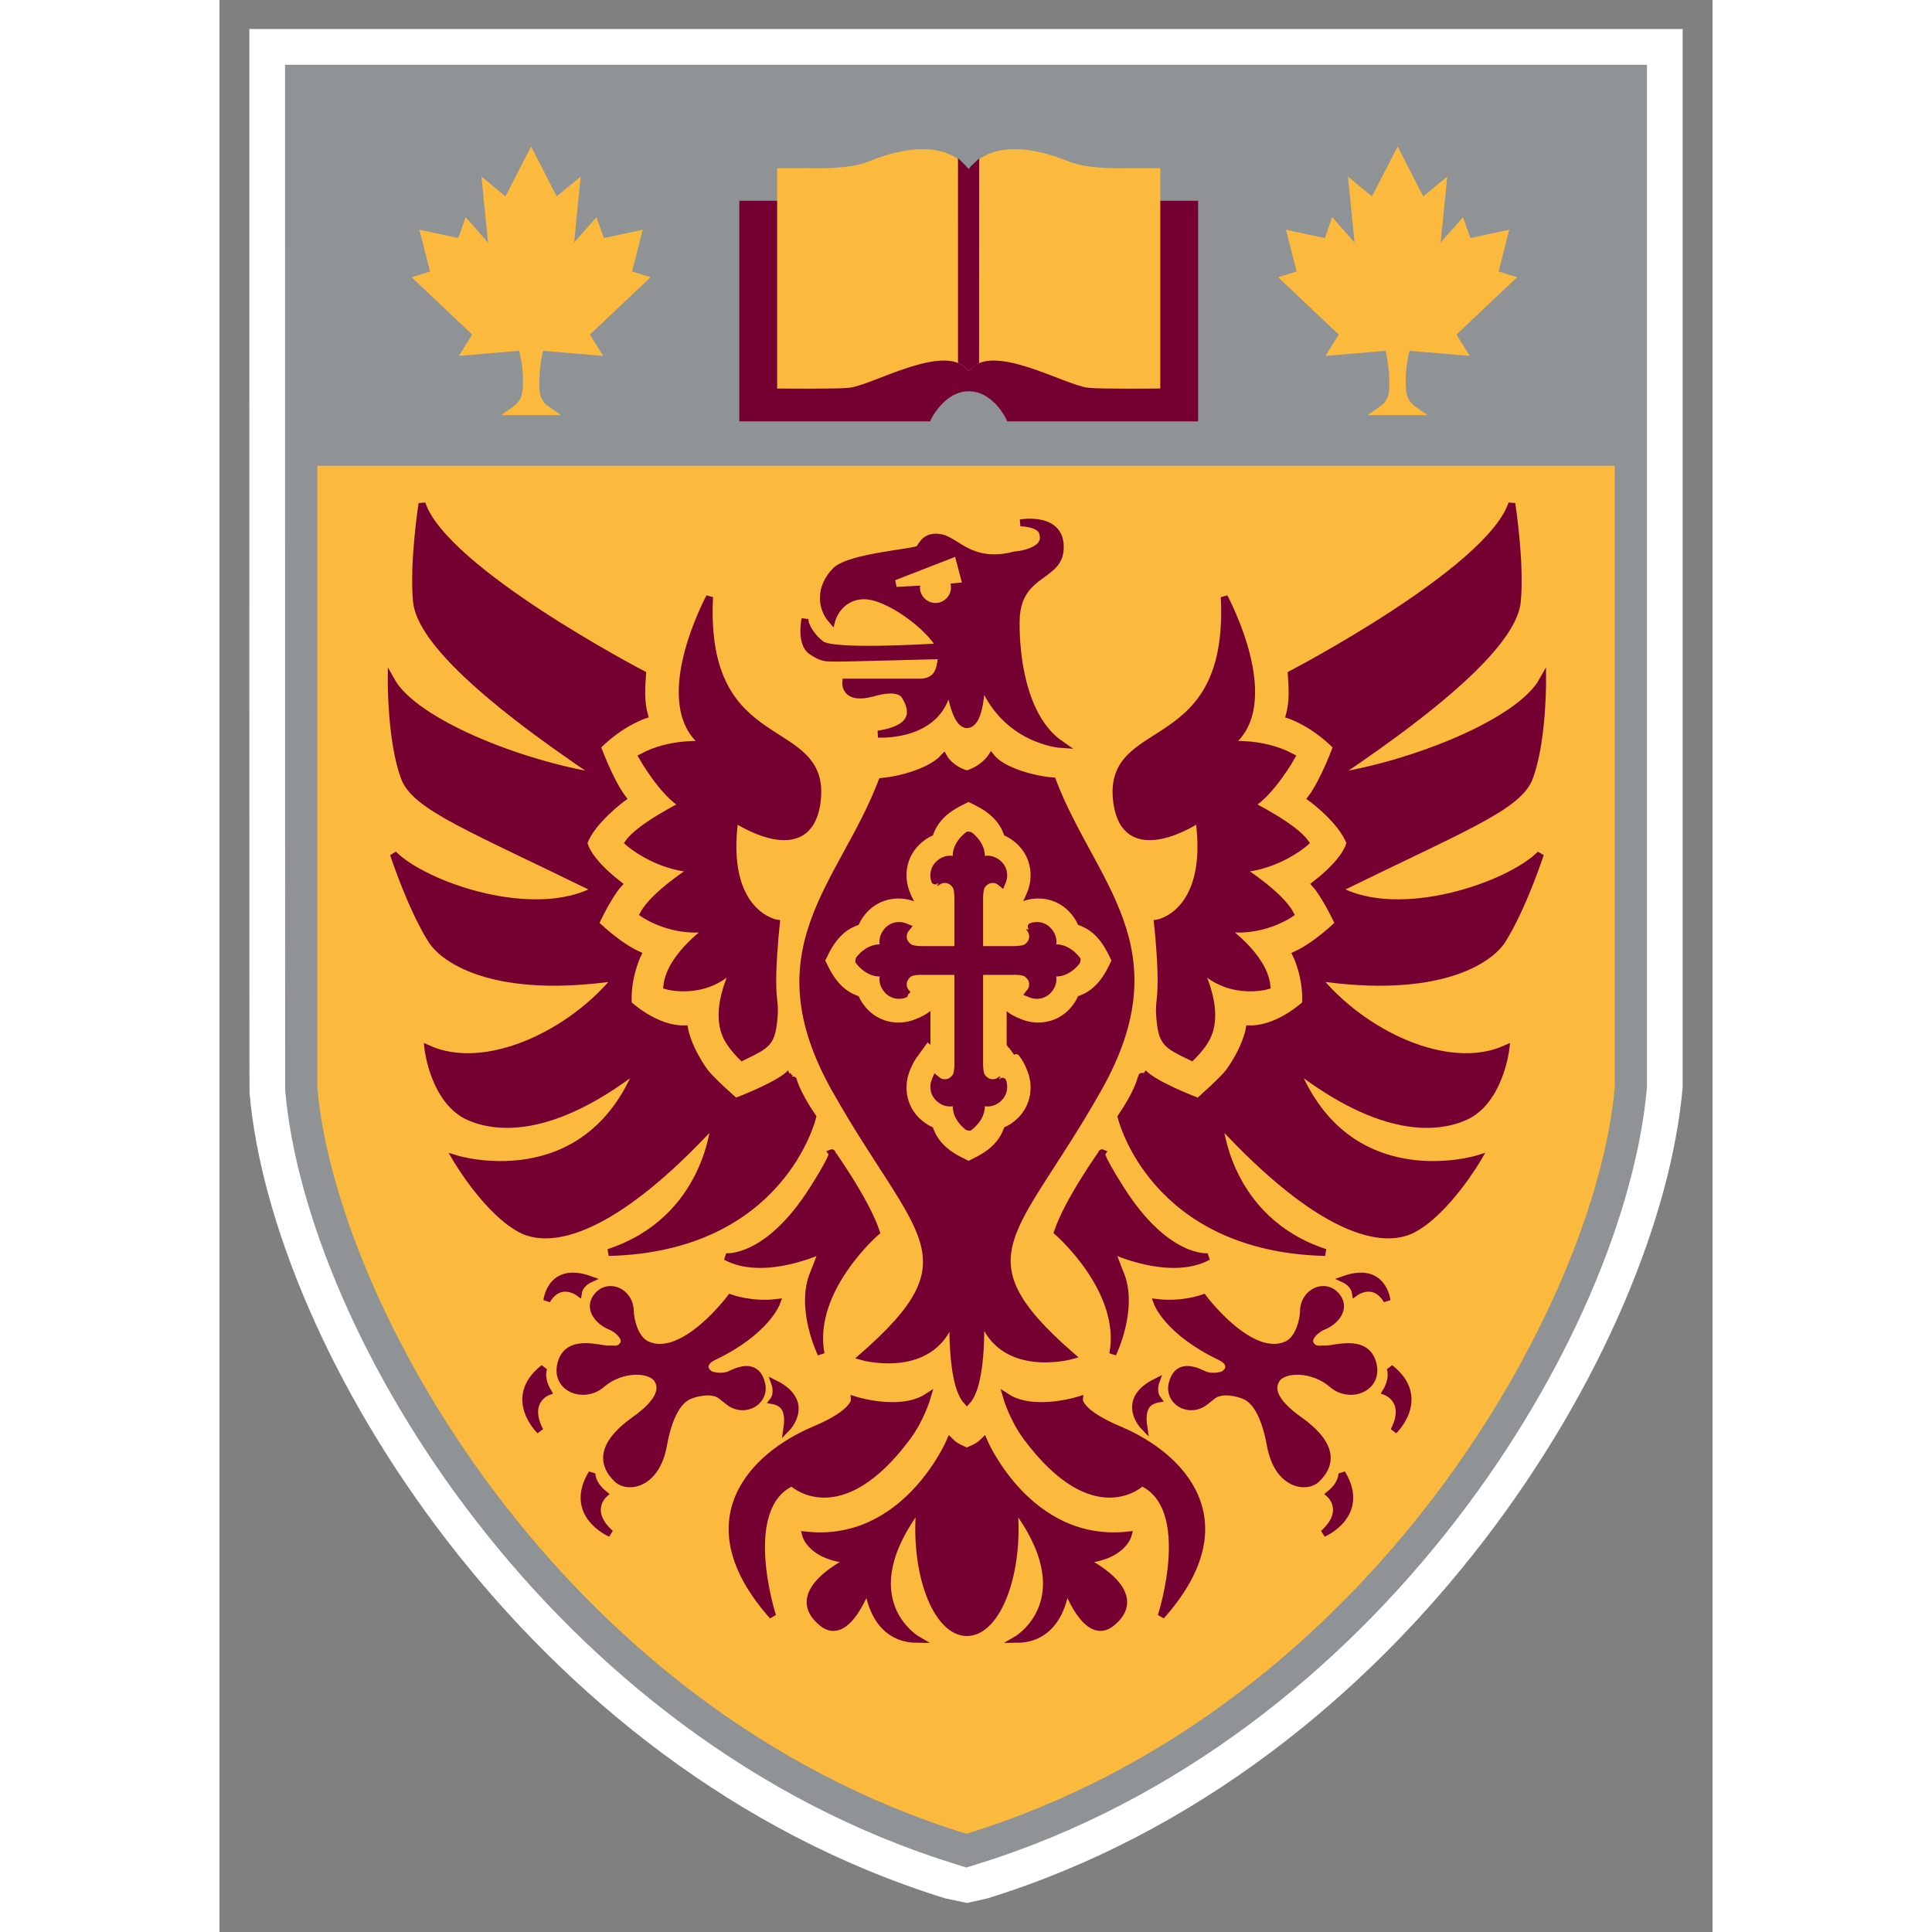
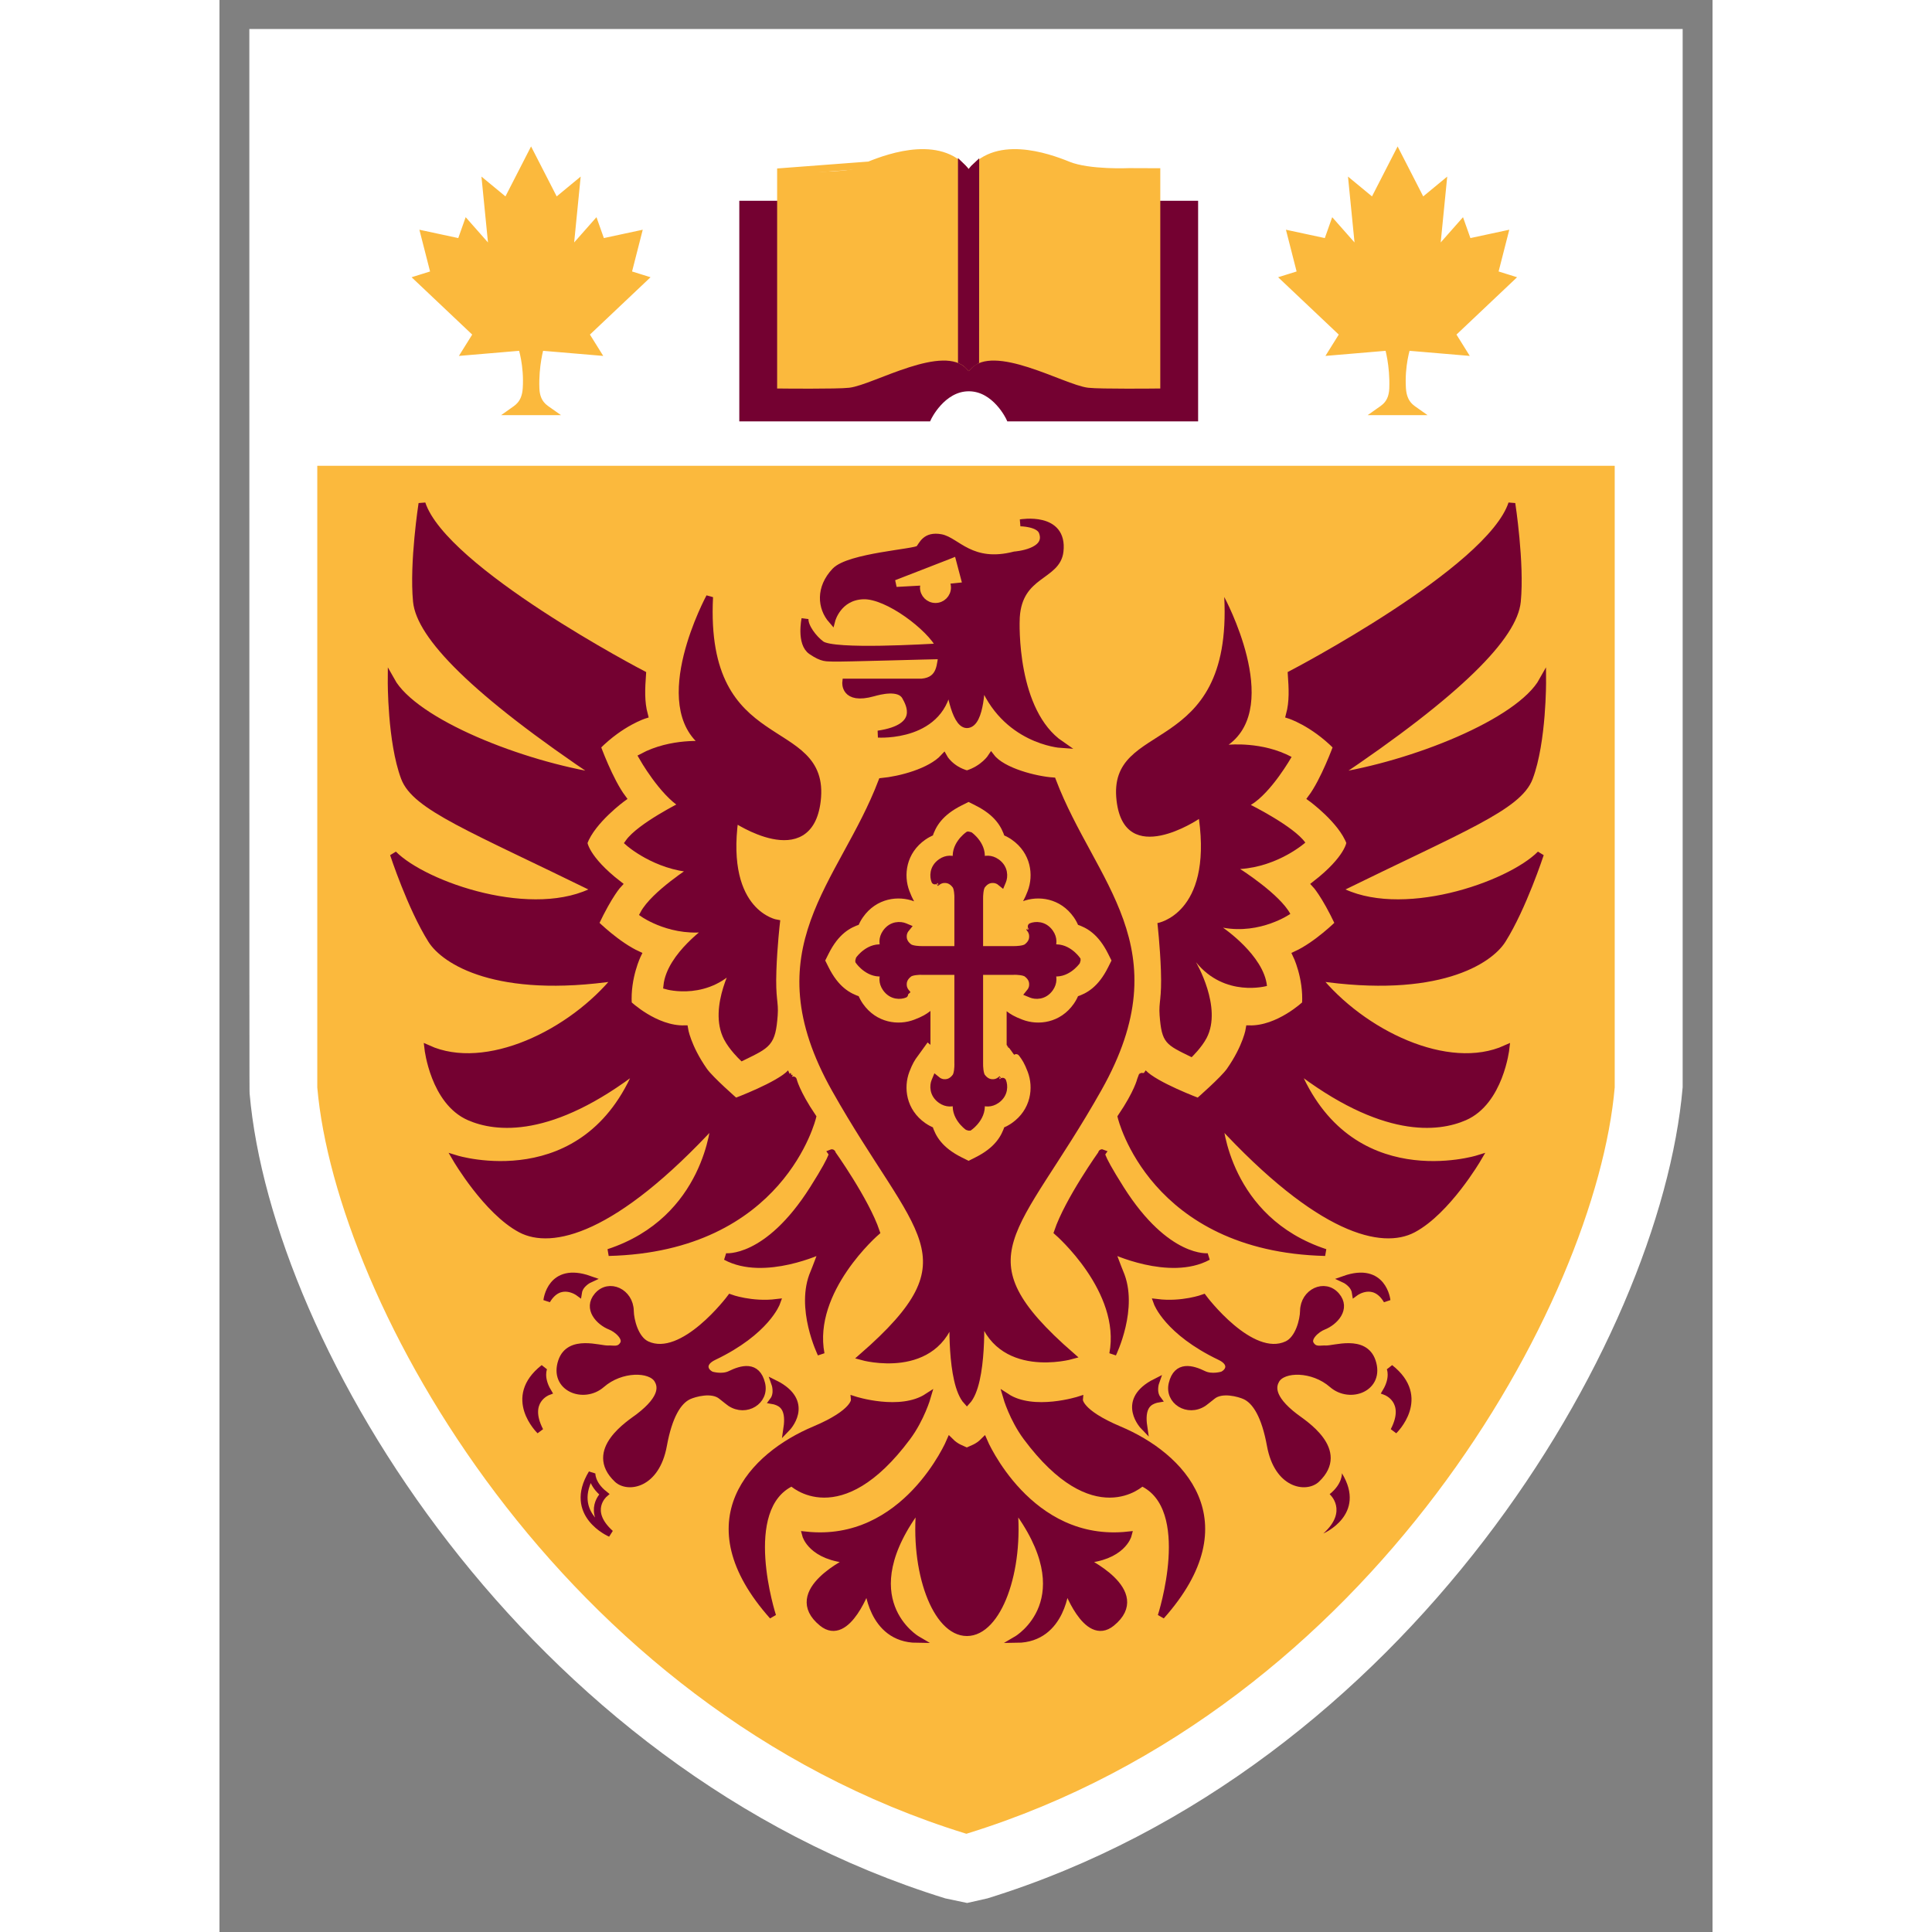
<svg xmlns="http://www.w3.org/2000/svg" version="1.0" width="96" height="96" id="svg3334" viewBox="0 0 500 647" preserveAspectRatio="xMidYMid meet">
  <rect x="0" y="0" width="500" height="647" fill="#808080" stroke="none" />
  <defs id="defs3336" />
  <g id="layer1">
    <g transform="translate(-387.223,338.211)" id="g3406">
      <path d="M 630.28,297.527 C 489.86,254.075 404.759,113.069 397.314,27.984 C 397.241,26.812 397.223,26.477 397.223,-304.572 L 397.223,-311.709 L 397.223,-318.847 L 397.223,-326.078 L 397.223,-328.49 L 399.631,-328.49 L 406.863,-328.49 L 414,-328.49 L 421.138,-328.49 L 636.715,-328.49 L 637.73,-328.49 L 853.307,-328.49 L 860.445,-328.49 L 867.582,-328.49 L 874.814,-328.49 L 877.222,-328.49 L 877.222,-326.078 L 877.222,-318.847 L 877.222,-311.709 L 877.222,-304.572 L 877.222,25.897 C 869.782,111.996 784.749,254.103 644.419,297.527 L 637.601,299.068" id="path391" style="fill:#ffffff;fill-opacity:1;fill-rule:nonzero;stroke:none" />
-       <path d="M 862.856,-316.529 L 860.445,-316.529 L 853.307,-316.529 L 637.73,-316.529 L 636.715,-316.529 L 421.138,-316.529 L 414,-316.529 L 411.589,-316.529 L 409.18,-316.529 L 409.18,-314.12 L 409.18,-311.709 L 409.18,-304.572 C 409.18,-85.214 409.192,26.291 409.225,26.939 C 416.376,108.669 498.404,244.202 633.813,286.1 L 635.924,286.755 L 636.636,286.976 L 637.349,287.197 L 638.061,286.976 L 638.775,286.755 L 640.885,286.1 C 776.158,244.245 858.109,108.213 865.265,25.897 L 865.265,-304.572 L 865.265,-311.709 L 865.265,-314.12 L 865.265,-316.529" id="path393" style="fill:#8f9396;fill-opacity:1;fill-rule:nonzero;stroke:none" />
      <path d="M 638.131,-269.818 L 713.794,-269.818 L 713.794,-198.257 L 651.805,-198.257 C 651.805,-198.257 647.116,-208.421 638.047,-208.337 C 629.144,-208.252 624.455,-198.257 624.455,-198.257 L 562.466,-198.257 L 562.466,-269.818 L 638.131,-269.818" id="path395" style="fill:#740131;fill-opacity:1;fill-rule:nonzero;stroke:none" />
      <path d="M 638.131,-269.818 L 713.794,-269.818 L 713.794,-198.257 L 651.805,-198.257 C 651.805,-198.257 647.116,-208.421 638.047,-208.337 C 629.144,-208.252 624.455,-198.257 624.455,-198.257 L 562.466,-198.257 L 562.466,-269.818 L 638.131,-269.818" id="path397" style="fill:none;stroke:#740131;stroke-width:2.324;stroke-linecap:butt;stroke-linejoin:miter;stroke-miterlimit:4;stroke-dasharray:none;stroke-opacity:1" />
      <path d="M 636.715,-181.057 L 853.307,-181.057 L 853.307,25.897 C 847.08,97.056 773,232.705 637.349,274.678 C 501.698,232.705 427.365,97.056 421.138,25.897 L 421.138,-181.057 L 637.73,-181.057" id="path399" style="fill:#fbb93d;fill-opacity:1;fill-rule:nonzero;stroke:none" />
      <path d="M 636.715,-181.057 L 853.307,-181.057 L 853.307,25.897 C 847.08,97.056 773,232.705 637.349,274.678 C 501.698,232.705 427.365,97.056 421.138,25.897 L 421.138,-181.057 L 637.73,-181.057 L 636.715,-181.057 z" id="path401" style="fill:none;stroke:#fbb93d;stroke-width:2.324;stroke-linecap:butt;stroke-linejoin:miter;stroke-miterlimit:4;stroke-dasharray:none;stroke-opacity:1" />
      <path d="M 492.682,-200.345 L 497.965,-200.345 C 496.366,-201.486 493.396,-202.885 493.197,-208.109 C 492.901,-215.883 494.72,-221.966 494.72,-221.966 L 513.525,-220.374 L 509.794,-226.357 L 529.342,-244.849 L 523.994,-246.52 L 527.377,-259.748 L 515.196,-257.133 L 513.036,-263.228 L 504.488,-253.548 L 506.751,-276.385 L 499.776,-270.624 L 491.57,-286.624 L 483.366,-270.624 L 476.388,-276.385 L 478.652,-253.548 L 470.103,-263.228 L 467.945,-257.133 L 455.762,-259.748 L 459.145,-246.52 L 453.797,-244.849 L 473.345,-226.357 L 469.615,-220.374 L 488.419,-221.966 C 488.419,-221.966 490.45,-215.871 489.943,-208.109 C 489.6,-202.857 486.773,-201.486 485.174,-200.345" id="path403" style="fill:#fbb93d;fill-opacity:1;fill-rule:nonzero;stroke:none" />
      <path d="M 492.682,-200.345 L 497.965,-200.345 C 496.366,-201.486 493.396,-202.885 493.197,-208.109 C 492.901,-215.883 494.72,-221.966 494.72,-221.966 L 513.525,-220.374 L 509.794,-226.357 L 529.342,-244.849 L 523.994,-246.52 L 527.377,-259.748 L 515.196,-257.133 L 513.036,-263.228 L 504.488,-253.548 L 506.751,-276.385 L 499.776,-270.624 L 491.57,-286.624 L 483.366,-270.624 L 476.388,-276.385 L 478.652,-253.548 L 470.103,-263.228 L 467.945,-257.133 L 455.762,-259.748 L 459.145,-246.52 L 453.797,-244.849 L 473.345,-226.357 L 469.615,-220.374 L 488.419,-221.966 C 488.419,-221.966 490.45,-215.871 489.943,-208.109 C 489.6,-202.857 486.773,-201.486 485.174,-200.345 L 492.682,-200.345 z" id="path405" style="fill:none;stroke:#fbb93d;stroke-width:2.324;stroke-linecap:butt;stroke-linejoin:miter;stroke-miterlimit:4;stroke-dasharray:none;stroke-opacity:1" />
      <path d="M 780.65,-200.345 L 775.367,-200.345 C 776.966,-201.486 779.936,-202.885 780.136,-208.109 C 780.434,-215.883 778.612,-221.966 778.612,-221.966 L 759.808,-220.374 L 763.541,-226.357 L 743.99,-244.849 L 749.338,-246.52 L 745.955,-259.748 L 758.138,-257.133 L 760.298,-263.228 L 768.844,-253.548 L 766.581,-276.385 L 773.559,-270.624 L 781.763,-286.624 L 789.966,-270.624 L 796.944,-276.385 L 794.683,-253.548 L 803.229,-263.228 L 805.389,-257.133 L 817.57,-259.748 L 814.187,-246.52 L 819.535,-244.849 L 799.987,-226.357 L 803.718,-220.374 L 784.913,-221.966 C 784.913,-221.966 782.885,-215.871 783.39,-208.109 C 783.732,-202.857 786.559,-201.486 788.158,-200.345" id="path407" style="fill:#fbb93d;fill-opacity:1;fill-rule:nonzero;stroke:none" />
      <path d="M 780.65,-200.345 L 775.367,-200.345 C 776.966,-201.486 779.936,-202.885 780.136,-208.109 C 780.434,-215.883 778.612,-221.966 778.612,-221.966 L 759.808,-220.374 L 763.541,-226.357 L 743.99,-244.849 L 749.338,-246.52 L 745.955,-259.748 L 758.138,-257.133 L 760.298,-263.228 L 768.844,-253.548 L 766.581,-276.385 L 773.559,-270.624 L 781.763,-286.624 L 789.966,-270.624 L 796.944,-276.385 L 794.683,-253.548 L 803.229,-263.228 L 805.389,-257.133 L 817.57,-259.748 L 814.187,-246.52 L 819.535,-244.849 L 799.987,-226.357 L 803.718,-220.374 L 784.913,-221.966 C 784.913,-221.966 782.885,-215.871 783.39,-208.109 C 783.732,-202.857 786.559,-201.486 788.158,-200.345 L 780.65,-200.345 z" id="path409" style="fill:none;stroke:#fbb93d;stroke-width:2.324;stroke-linecap:butt;stroke-linejoin:miter;stroke-miterlimit:4;stroke-dasharray:none;stroke-opacity:1" />
      <path d="M 638.131,-215.622 C 646.727,-224.673 670.339,-210.457 678.277,-209.513 C 682.159,-209.051 701.125,-209.26 701.125,-209.26 L 701.125,-280.715 L 691.895,-280.748 C 691.895,-280.748 678.411,-280.133 671.473,-282.957 C 664.538,-285.782 646.529,-292.161 638.131,-279.632 C 629.731,-292.161 611.725,-285.782 604.787,-282.957 C 597.849,-280.133 584.365,-280.748 584.365,-280.748 L 575.135,-280.715 L 575.135,-209.26 C 575.135,-209.26 594.101,-209.051 597.983,-209.513 C 605.921,-210.457 629.533,-224.673 638.131,-215.622" id="path411" style="fill:#fbb93d;fill-opacity:1;fill-rule:nonzero;stroke:none" />
-       <path d="M 638.131,-215.622 C 646.727,-224.673 670.339,-210.457 678.277,-209.513 C 682.159,-209.051 701.125,-209.26 701.125,-209.26 L 701.125,-280.715 L 691.895,-280.748 C 691.895,-280.748 678.411,-280.133 671.473,-282.957 C 664.538,-285.782 646.529,-292.161 638.131,-279.632 C 629.731,-292.161 611.725,-285.782 604.787,-282.957 C 597.849,-280.133 584.365,-280.748 584.365,-280.748 L 575.135,-280.715 L 575.135,-209.26 C 575.135,-209.26 594.101,-209.051 597.983,-209.513 C 605.921,-210.457 629.533,-224.673 638.131,-215.622 z" id="path413" style="fill:none;stroke:#fbb93d;stroke-width:2.324;stroke-linecap:butt;stroke-linejoin:miter;stroke-miterlimit:4;stroke-dasharray:none;stroke-opacity:1" />
+       <path d="M 638.131,-215.622 C 646.727,-224.673 670.339,-210.457 678.277,-209.513 C 682.159,-209.051 701.125,-209.26 701.125,-209.26 L 701.125,-280.715 L 691.895,-280.748 C 691.895,-280.748 678.411,-280.133 671.473,-282.957 C 664.538,-285.782 646.529,-292.161 638.131,-279.632 C 629.731,-292.161 611.725,-285.782 604.787,-282.957 L 575.135,-280.715 L 575.135,-209.26 C 575.135,-209.26 594.101,-209.051 597.983,-209.513 C 605.921,-210.457 629.533,-224.673 638.131,-215.622 z" id="path413" style="fill:none;stroke:#fbb93d;stroke-width:2.324;stroke-linecap:butt;stroke-linejoin:miter;stroke-miterlimit:4;stroke-dasharray:none;stroke-opacity:1" />
      <path d="M 635.704,-217.414 C 636.603,-216.961 637.417,-216.371 638.131,-215.622 C 638.667,-216.188 639.643,-216.864 640.444,-217.332 L 640.481,-282.546 C 639.58,-281.72 638.775,-280.593 638.131,-279.632 C 637.424,-280.684 636.53,-281.746 635.701,-282.546" id="path415" style="fill:#740131;fill-opacity:1;fill-rule:nonzero;stroke:none" />
      <path d="M 635.704,-217.414 C 636.603,-216.961 637.417,-216.371 638.131,-215.622 C 638.667,-216.188 639.643,-216.864 640.444,-217.332 L 640.481,-282.546 C 639.58,-281.72 638.775,-280.593 638.131,-279.632 C 637.424,-280.684 636.53,-281.746 635.701,-282.546 L 635.704,-217.414 z" id="path417" style="fill:none;stroke:#740131;stroke-width:2.324;stroke-linecap:butt;stroke-linejoin:miter;stroke-miterlimit:4;stroke-dasharray:none;stroke-opacity:1" />
      <path d="M 607.797,-92.366 C 607.797,-92.366 629.74,-90.919 631.473,-109.745 C 631.473,-109.745 633.203,-95.608 637.523,-95.549 C 642.435,-95.608 642.428,-110.306 642.428,-110.306 C 649.995,-90.178 668.978,-88.9 668.978,-88.9 C 653.012,-99.863 653.932,-129.298 654.071,-131.507 C 654.991,-146.259 667.738,-144.9 668.705,-153.596 C 670.051,-165.721 655.451,-163.121 655.451,-163.121 C 655.451,-163.121 661.636,-163.063 662.767,-160.086 C 665.39,-153.183 653.517,-152.354 653.517,-152.354 C 639.023,-148.595 634.053,-157.186 628.808,-158.153 C 623.56,-159.118 622.595,-155.667 621.489,-154.425 C 620.386,-153.183 598.051,-151.875 593.39,-146.963 C 588.051,-141.336 588.629,-134.7 592.291,-130.512 C 592.291,-130.512 594.336,-138.387 602.798,-138.689 C 610.987,-138.981 625.293,-128 628.458,-121.58 C 624.875,-121.421 592.909,-119.39 588.774,-122.437 C 586.151,-124.37 583.167,-128.333 583.306,-130.955 C 583.306,-130.955 581.59,-122.754 585.457,-120.129 C 589.321,-117.507 590.465,-117.96 592.812,-117.821 C 595.024,-117.692 625.882,-118.615 629.197,-118.643 C 628.441,-116.328 629.16,-110.334 622.384,-109.771 L 596.959,-109.768 C 596.959,-109.768 596.21,-103.375 606.144,-106.162 C 608.21,-106.742 614.887,-108.533 616.902,-104.941 C 618.238,-102.558 622.781,-94.587 607.797,-92.366" id="path419" style="fill:#740131;fill-opacity:1;fill-rule:nonzero;stroke:none" />
      <path d="M 607.797,-92.366 C 607.797,-92.366 629.74,-90.919 631.473,-109.745 C 631.473,-109.745 633.203,-95.608 637.523,-95.549 C 642.435,-95.608 642.428,-110.306 642.428,-110.306 C 649.995,-90.178 668.978,-88.9 668.978,-88.9 C 653.012,-99.863 653.932,-129.298 654.071,-131.507 C 654.991,-146.259 667.738,-144.9 668.705,-153.596 C 670.051,-165.721 655.451,-163.121 655.451,-163.121 C 655.451,-163.121 661.636,-163.063 662.767,-160.086 C 665.39,-153.183 653.517,-152.354 653.517,-152.354 C 639.023,-148.595 634.053,-157.186 628.808,-158.153 C 623.56,-159.118 622.595,-155.667 621.489,-154.425 C 620.386,-153.183 598.051,-151.875 593.39,-146.963 C 588.051,-141.336 588.629,-134.7 592.291,-130.512 C 592.291,-130.512 594.336,-138.387 602.798,-138.689 C 610.987,-138.981 625.293,-128 628.458,-121.58 C 624.875,-121.421 592.909,-119.39 588.774,-122.437 C 586.151,-124.37 583.167,-128.333 583.306,-130.955 C 583.306,-130.955 581.59,-122.754 585.457,-120.129 C 589.321,-117.507 590.465,-117.96 592.812,-117.821 C 595.024,-117.692 625.882,-118.615 629.197,-118.643 C 628.441,-116.328 629.16,-110.334 622.384,-109.771 L 596.959,-109.768 C 596.959,-109.768 596.21,-103.375 606.144,-106.162 C 608.21,-106.742 614.887,-108.533 616.902,-104.941 C 618.238,-102.558 622.781,-94.587 607.797,-92.366 z" id="path421" style="fill:none;stroke:#740131;stroke-width:2.324;stroke-linecap:butt;stroke-linejoin:miter;stroke-miterlimit:4;stroke-dasharray:none;stroke-opacity:1" />
      <path d="M 624.281,129.6 C 615.192,135.514 599.854,130.563 599.854,130.563 C 599.854,130.563 600.241,134.798 586.471,140.591 C 565.821,149.278 544.127,171.151 572.47,202.995 C 572.47,202.995 560.71,166.744 578.932,158.275 C 578.932,158.275 594.735,173.712 617.557,143.07 C 622.189,136.85 624.281,129.6 624.281,129.6" id="path423" style="fill:#740131;fill-opacity:1;fill-rule:nonzero;stroke:none" />
      <path d="M 624.281,129.6 C 615.192,135.514 599.854,130.563 599.854,130.563 C 599.854,130.563 600.241,134.798 586.471,140.591 C 565.821,149.278 544.127,171.151 572.47,202.995 C 572.47,202.995 560.71,166.744 578.932,158.275 C 578.932,158.275 594.735,173.712 617.557,143.07 C 622.189,136.85 624.281,129.6 624.281,129.6 z" id="path425" style="fill:none;stroke:#740131;stroke-width:2.324;stroke-linecap:butt;stroke-linejoin:miter;stroke-miterlimit:4;stroke-dasharray:none;stroke-opacity:1" />
      <path d="M 573.001,1.763 C 572.297,11.211 570.928,11.596 562.278,15.829 C 562.278,15.829 558.942,12.643 557.242,9.377 C 551.908,-0.874 560.82,-15.987 560.82,-15.987 C 551.124,-4.006 537.048,-8.035 537.048,-8.035 C 538.088,-18.265 551.767,-27.546 551.767,-27.546 C 539.161,-25.214 529.227,-32.157 529.227,-32.157 C 532.749,-38.771 546.024,-47.186 546.024,-47.186 C 533.193,-48.019 524.208,-56.035 524.208,-56.035 C 528.058,-61.484 542.451,-68.645 542.451,-68.645 C 535.569,-72.756 528.805,-84.719 528.805,-84.719 C 538.574,-89.983 549.893,-88.809 549.893,-88.809 C 531.73,-102.081 551.349,-138.286 551.349,-138.286 C 548.576,-83.634 590.697,-97.867 587.41,-70.047 C 584.705,-47.155 559.827,-63.956 559.827,-63.956 C 555.5,-32.089 573.736,-29.076 573.736,-29.076 C 573.736,-29.076 572.853,-21.389 572.567,-13.313 C 572.214,-3.461 573.339,-2.783 573.001,1.763" id="path427" style="fill:#740131;fill-opacity:1;fill-rule:nonzero;stroke:none" />
      <path d="M 573.001,1.763 C 572.297,11.211 570.928,11.596 562.278,15.829 C 562.278,15.829 558.942,12.643 557.242,9.377 C 551.908,-0.874 560.82,-15.987 560.82,-15.987 C 551.124,-4.006 537.048,-8.035 537.048,-8.035 C 538.088,-18.265 551.767,-27.546 551.767,-27.546 C 539.161,-25.214 529.227,-32.157 529.227,-32.157 C 532.749,-38.771 546.024,-47.186 546.024,-47.186 C 533.193,-48.019 524.208,-56.035 524.208,-56.035 C 528.058,-61.484 542.451,-68.645 542.451,-68.645 C 535.569,-72.756 528.805,-84.719 528.805,-84.719 C 538.574,-89.983 549.893,-88.809 549.893,-88.809 C 531.73,-102.081 551.349,-138.286 551.349,-138.286 C 548.576,-83.634 590.697,-97.867 587.41,-70.047 C 584.705,-47.155 559.827,-63.956 559.827,-63.956 C 555.5,-32.089 573.736,-29.076 573.736,-29.076 C 573.736,-29.076 572.853,-21.389 572.567,-13.313 C 572.214,-3.461 573.339,-2.783 573.001,1.763 z" id="path429" style="fill:none;stroke:#740131;stroke-width:2.324;stroke-linecap:butt;stroke-linejoin:miter;stroke-miterlimit:4;stroke-dasharray:none;stroke-opacity:1" />
      <path d="M 517.537,81.229 C 575.502,79.802 585.889,35.847 585.889,35.847 C 580.366,27.702 579.387,23.457 579.387,23.457 C 579.387,23.457 578.495,21.044 578.476,21.062 C 574.588,25.249 560.006,30.696 560.006,30.696 C 560.006,30.696 551.607,23.382 549.499,20.365 C 543.852,12.274 542.972,6.344 542.972,6.344 C 533.139,6.59 524.139,-1.975 524.139,-1.975 C 523.588,-10.993 527.297,-18.527 527.297,-18.527 C 520.298,-21.732 513.081,-28.907 513.081,-28.907 C 517.774,-38.848 520.848,-42.072 520.848,-42.072 C 509.674,-50.724 509.27,-56.025 509.27,-56.025 C 512.038,-63.527 522.231,-70.909 522.231,-70.909 C 517.852,-76.764 513.722,-88.217 513.722,-88.217 C 521.773,-96.299 529.542,-98.714 529.542,-98.714 C 528.309,-103.286 528.579,-107.653 528.908,-112.466 C 528.908,-112.466 462.411,-147.109 455.048,-169.564 C 455.048,-169.564 451.961,-149.666 453.205,-136.802 C 454.311,-125.389 472.026,-106.714 514.856,-78.07 C 488.564,-82.096 452.583,-96.2 444.739,-110.294 C 444.739,-110.294 444.607,-89.877 449.151,-77.776 C 452.839,-67.957 471.448,-60.94 513.377,-40.36 C 492.687,-28.973 455.992,-41.6 445.479,-52.194 C 445.479,-52.194 451.297,-34.378 458.176,-23.435 C 462.519,-16.527 479.901,-4.938 520.301,-10.932 C 505.3,7.726 476.536,21.79 457.025,12.955 C 457.025,12.955 459.03,30.679 470.878,35.857 C 479.64,39.684 498.118,42.114 527.57,19.29 C 509.808,63.282 466.459,49.845 466.459,49.845 C 466.459,49.845 476.701,67.367 488.114,73.439 C 498.235,78.823 519.103,74.51 552.971,37.697 C 552.971,37.697 550.853,70.276 517.537,81.229" id="path431" style="fill:#740131;fill-opacity:1;fill-rule:nonzero;stroke:none" />
      <path d="M 517.537,81.229 C 575.502,79.802 585.889,35.847 585.889,35.847 C 580.366,27.702 579.387,23.457 579.387,23.457 C 579.387,23.457 578.495,21.044 578.476,21.062 C 574.588,25.249 560.006,30.696 560.006,30.696 C 560.006,30.696 551.607,23.382 549.499,20.365 C 543.852,12.274 542.972,6.344 542.972,6.344 C 533.139,6.59 524.139,-1.975 524.139,-1.975 C 523.588,-10.993 527.297,-18.527 527.297,-18.527 C 520.298,-21.732 513.081,-28.907 513.081,-28.907 C 517.774,-38.848 520.848,-42.072 520.848,-42.072 C 509.674,-50.724 509.27,-56.025 509.27,-56.025 C 512.038,-63.527 522.231,-70.909 522.231,-70.909 C 517.852,-76.764 513.722,-88.217 513.722,-88.217 C 521.773,-96.299 529.542,-98.714 529.542,-98.714 C 528.309,-103.286 528.579,-107.653 528.908,-112.466 C 528.908,-112.466 462.411,-147.109 455.048,-169.564 C 455.048,-169.564 451.961,-149.666 453.205,-136.802 C 454.311,-125.389 472.026,-106.714 514.856,-78.07 C 488.564,-82.096 452.583,-96.2 444.739,-110.294 C 444.739,-110.294 444.607,-89.877 449.151,-77.776 C 452.839,-67.957 471.448,-60.94 513.377,-40.36 C 492.687,-28.973 455.992,-41.6 445.479,-52.194 C 445.479,-52.194 451.297,-34.378 458.176,-23.435 C 462.519,-16.527 479.901,-4.938 520.301,-10.932 C 505.3,7.726 476.536,21.79 457.025,12.955 C 457.025,12.955 459.03,30.679 470.878,35.857 C 479.64,39.684 498.118,42.114 527.57,19.29 C 509.808,63.282 466.459,49.845 466.459,49.845 C 466.459,49.845 476.701,67.367 488.114,73.439 C 498.235,78.823 519.103,74.51 552.971,37.697 C 552.971,37.697 550.853,70.276 517.537,81.229 z" id="path433" style="fill:none;stroke:#740131;stroke-width:2.324;stroke-linecap:butt;stroke-linejoin:miter;stroke-miterlimit:4;stroke-dasharray:none;stroke-opacity:1" />
      <path d="M 592.242,47.845 C 592.242,47.845 603.643,63.792 607.2,74.371 C 607.2,74.371 584.63,93.837 588.68,115.189 C 588.68,115.189 581.118,99.709 586.271,87.928 C 586.762,86.812 589.176,80.323 589.176,80.323 C 589.173,80.323 569.651,89.628 556.765,82.633 C 556.765,82.633 570.641,84.267 586.013,59.969 C 594.179,47.058 592.242,47.845 592.242,47.845" id="path435" style="fill:#740131;fill-opacity:1;fill-rule:nonzero;stroke:none" />
      <path d="M 592.242,47.845 C 592.242,47.845 603.643,63.792 607.2,74.371 C 607.2,74.371 584.63,93.837 588.68,115.189 C 588.68,115.189 581.118,99.709 586.271,87.928 C 586.762,86.812 589.176,80.323 589.176,80.323 C 589.173,80.323 569.651,89.628 556.765,82.633 C 556.765,82.633 570.641,84.267 586.013,59.969 C 594.179,47.058 592.242,47.845 592.242,47.845 z" id="path437" style="fill:none;stroke:#740131;stroke-width:2.324;stroke-linecap:butt;stroke-linejoin:miter;stroke-miterlimit:4;stroke-dasharray:none;stroke-opacity:1" />
      <path d="M 517.263,113.534 C 514.638,113.681 504.424,109.944 501.799,117.673 C 498.766,126.618 509.195,130.636 515.192,125.405 C 521.681,119.746 531.62,119.885 533.965,123.885 C 535.031,125.705 536.358,129.642 527.614,136.313 C 524.9,138.381 510.221,147.493 520.437,157.157 C 523.93,160.461 533.472,159.148 535.898,145.838 C 537.694,135.989 540.774,130.924 544.423,129.269 C 546.254,128.443 552.211,126.691 555.364,129.34 C 556.225,130.065 558.273,131.617 558.273,131.617 C 563.572,135.118 570.195,130.976 568.796,125.181 C 567.211,118.6 562.018,120.178 558.285,122 C 555.477,123.369 551.912,122.23 551.912,122.23 C 549.428,120.988 548.6,118.133 552.741,116.156 C 570.414,107.713 573.87,97.984 573.87,97.984 C 565.392,99.024 558.324,96.427 558.324,96.427 C 558.324,96.427 542.451,117.696 530.331,112.059 C 526.372,110.218 524.853,103.828 524.809,100.832 C 524.717,94.483 517.685,91.191 513.811,95.725 C 510.153,100.005 514.372,104.497 518.159,105.976 C 520.369,106.838 523.82,109.77 522.439,112.014 C 521.059,114.257 519.091,113.428 517.263,113.534" id="path439" style="fill:#740131;fill-opacity:1;fill-rule:nonzero;stroke:none" />
      <path d="M 517.263,113.534 C 514.638,113.681 504.424,109.944 501.799,117.673 C 498.766,126.618 509.195,130.636 515.192,125.405 C 521.681,119.746 531.62,119.885 533.965,123.885 C 535.031,125.705 536.358,129.642 527.614,136.313 C 524.9,138.381 510.221,147.493 520.437,157.157 C 523.93,160.461 533.472,159.148 535.898,145.838 C 537.694,135.989 540.774,130.924 544.423,129.269 C 546.254,128.443 552.211,126.691 555.364,129.34 C 556.225,130.065 558.273,131.617 558.273,131.617 C 563.572,135.118 570.195,130.976 568.796,125.181 C 567.211,118.6 562.018,120.178 558.285,122 C 555.477,123.369 551.912,122.23 551.912,122.23 C 549.428,120.988 548.6,118.133 552.741,116.156 C 570.414,107.713 573.87,97.984 573.87,97.984 C 565.392,99.024 558.324,96.427 558.324,96.427 C 558.324,96.427 542.451,117.696 530.331,112.059 C 526.372,110.218 524.853,103.828 524.809,100.832 C 524.717,94.483 517.685,91.191 513.811,95.725 C 510.153,100.005 514.372,104.497 518.159,105.976 C 520.369,106.838 523.82,109.77 522.439,112.014 C 521.059,114.257 519.091,113.428 517.263,113.534 z" id="path441" style="fill:none;stroke:#740131;stroke-width:2.324;stroke-linecap:butt;stroke-linejoin:miter;stroke-miterlimit:4;stroke-dasharray:none;stroke-opacity:1" />
      <path d="M 511.127,90.207 C 511.127,90.207 507.906,91.682 507.446,94.626 C 507.446,94.626 501.189,90.024 496.864,97.296 C 496.864,97.296 498.059,85.608 511.127,90.207" id="path443" style="fill:#740131;fill-opacity:1;fill-rule:nonzero;stroke:none" />
      <path d="M 511.127,90.207 C 511.127,90.207 507.906,91.682 507.446,94.626 C 507.446,94.626 501.189,90.024 496.864,97.296 C 496.864,97.296 498.059,85.608 511.127,90.207 z" id="path445" style="fill:none;stroke:#740131;stroke-width:2.324;stroke-linecap:butt;stroke-linejoin:miter;stroke-miterlimit:4;stroke-dasharray:none;stroke-opacity:1" />
      <path d="M 495.843,119.861 C 495.843,119.861 494.371,123.082 497.226,127.87 C 497.226,127.87 489.309,130.814 494.556,140.936 C 494.556,140.936 483.051,129.891 495.843,119.861" id="path447" style="fill:#740131;fill-opacity:1;fill-rule:nonzero;stroke:none" />
      <path d="M 495.843,119.861 C 495.843,119.861 494.371,123.082 497.226,127.87 C 497.226,127.87 489.309,130.814 494.556,140.936 C 494.556,140.936 483.051,129.891 495.843,119.861 z" id="path449" style="fill:none;stroke:#740131;stroke-width:2.324;stroke-linecap:butt;stroke-linejoin:miter;stroke-miterlimit:4;stroke-dasharray:none;stroke-opacity:1" />
-       <path d="M 511.944,155.157 C 511.944,155.157 511.7,158.69 516.058,162.163 C 516.058,162.163 509.688,167.711 518.166,175.334 C 518.166,175.334 503.509,169.054 511.944,155.157" id="path451" style="fill:#740131;fill-opacity:1;fill-rule:nonzero;stroke:none" />
      <path d="M 511.944,155.157 C 511.944,155.157 511.7,158.69 516.058,162.163 C 516.058,162.163 509.688,167.711 518.166,175.334 C 518.166,175.334 503.509,169.054 511.944,155.157 z" id="path453" style="fill:none;stroke:#740131;stroke-width:2.324;stroke-linecap:butt;stroke-linejoin:miter;stroke-miterlimit:4;stroke-dasharray:none;stroke-opacity:1" />
      <path d="M 574.163,131.321 C 576.276,132.195 578.098,134.282 577.262,139.994 C 577.262,139.994 585.071,131.924 574.365,125.736 C 574.004,125.534 573.623,125.329 573.219,125.13 C 573.219,125.13 574.412,128.464 572.623,130.849 C 572.623,130.849 573.285,130.96 574.163,131.321" id="path455" style="fill:#740131;fill-opacity:1;fill-rule:nonzero;stroke:none" />
      <path d="M 574.163,131.321 C 576.276,132.195 578.098,134.282 577.262,139.994 C 577.262,139.994 585.071,131.924 574.365,125.736 C 574.004,125.534 573.623,125.329 573.219,125.13 C 573.219,125.13 574.412,128.464 572.623,130.849 C 572.623,130.849 573.285,130.96 574.163,131.321 z" id="path457" style="fill:none;stroke:#740131;stroke-width:2.324;stroke-linecap:butt;stroke-linejoin:miter;stroke-miterlimit:4;stroke-dasharray:none;stroke-opacity:1" />
      <path d="M 699.852,130.8 C 697.741,131.671 695.917,133.761 696.753,139.473 C 696.753,139.473 688.946,131.403 699.65,125.214 C 700.012,125.01 700.394,124.808 700.796,124.606 C 700.796,124.606 699.606,127.942 701.392,130.328 C 701.392,130.328 700.733,130.438 699.852,130.8" id="path459" style="fill:#740131;fill-opacity:1;fill-rule:nonzero;stroke:none" />
      <path d="M 699.852,130.8 C 697.741,131.671 695.917,133.761 696.753,139.473 C 696.753,139.473 688.946,131.403 699.65,125.214 C 700.012,125.01 700.394,124.808 700.796,124.606 C 700.796,124.606 699.606,127.942 701.392,130.328 C 701.392,130.328 700.733,130.438 699.852,130.8 z" id="path461" style="fill:none;stroke:#740131;stroke-width:2.324;stroke-linecap:butt;stroke-linejoin:miter;stroke-miterlimit:4;stroke-dasharray:none;stroke-opacity:1" />
      <path d="M 637.547,-79.02 C 643.102,-80.678 645.694,-84.686 645.694,-84.686 C 649.457,-79.793 660.755,-77.074 666.235,-76.689 C 679.473,-41.94 708.121,-20.857 681.569,26.284 C 653.888,75.437 633.849,82.14 672.502,115.825 C 672.502,115.825 647.788,122.704 642.083,101.318 C 642.083,101.318 643.282,124.871 637.53,131.084 C 631.778,124.871 632.916,101.642 632.916,101.642 C 627.214,123.028 602.497,116.151 602.497,116.151 C 641.153,82.467 621.114,75.761 593.43,26.608 C 566.88,-20.533 595.78,-41.748 609.018,-76.497 C 615.075,-77.074 625.27,-79.671 629.789,-84.576 C 629.789,-84.576 631.959,-80.572 637.547,-79.02" id="path463" style="fill:#740131;fill-opacity:1;fill-rule:nonzero;stroke:none" />
      <path d="M 637.547,-79.02 C 643.102,-80.678 645.694,-84.686 645.694,-84.686 C 649.457,-79.793 660.755,-77.074 666.235,-76.689 C 679.473,-41.94 708.121,-20.857 681.569,26.284 C 653.888,75.437 633.849,82.14 672.502,115.825 C 672.502,115.825 647.788,122.704 642.083,101.318 C 642.083,101.318 643.282,124.871 637.53,131.084 C 631.778,124.871 632.916,101.642 632.916,101.642 C 627.214,123.028 602.497,116.151 602.497,116.151 C 641.153,82.467 621.114,75.761 593.43,26.608 C 566.88,-20.533 595.78,-41.748 609.018,-76.497 C 615.075,-77.074 625.27,-79.671 629.789,-84.576 C 629.789,-84.576 631.959,-80.572 637.547,-79.02 z" id="path465" style="fill:none;stroke:#740131;stroke-width:2.324;stroke-linecap:butt;stroke-linejoin:miter;stroke-miterlimit:4;stroke-dasharray:none;stroke-opacity:1" />
      <path d="M 650.782,129.6 C 659.868,135.514 675.206,130.563 675.206,130.563 C 675.206,130.563 674.819,134.798 688.589,140.591 C 709.239,149.278 730.933,171.151 702.587,202.995 C 702.587,202.995 714.353,166.744 696.128,158.275 C 696.128,158.275 680.325,173.712 657.501,143.07 C 652.871,136.85 650.782,129.6 650.782,129.6" id="path467" style="fill:#740131;fill-opacity:1;fill-rule:nonzero;stroke:none" />
      <path d="M 650.782,129.6 C 659.868,135.514 675.206,130.563 675.206,130.563 C 675.206,130.563 674.819,134.798 688.589,140.591 C 709.239,149.278 730.933,171.151 702.587,202.995 C 702.587,202.995 714.353,166.744 696.128,158.275 C 696.128,158.275 680.325,173.712 657.501,143.07 C 652.871,136.85 650.782,129.6 650.782,129.6 z" id="path469" style="fill:none;stroke:#740131;stroke-width:2.324;stroke-linecap:butt;stroke-linejoin:miter;stroke-miterlimit:4;stroke-dasharray:none;stroke-opacity:1" />
      <path d="M 702.059,1.763 C 702.764,11.211 704.132,11.596 712.782,15.829 C 712.782,15.829 716.118,12.643 717.818,9.377 C 723.153,-0.874 714.24,-15.987 714.24,-15.987 C 723.934,-4.006 738.012,-8.035 738.012,-8.035 C 736.972,-18.265 723.293,-27.546 723.293,-27.546 C 735.899,-25.214 745.833,-32.157 745.833,-32.157 C 742.311,-38.771 729.039,-47.186 729.039,-47.186 C 741.867,-48.019 750.853,-56.035 750.853,-56.035 C 747.005,-61.484 732.61,-68.645 732.61,-68.645 C 739.491,-72.756 746.256,-84.719 746.256,-84.719 C 736.486,-89.983 725.167,-88.809 725.167,-88.809 C 743.33,-102.081 723.709,-138.286 723.709,-138.286 C 726.487,-83.634 684.363,-97.867 687.65,-70.047 C 690.355,-47.155 715.233,-63.956 715.233,-63.956 C 719.563,-32.089 701.324,-29.076 701.324,-29.076 C 701.324,-29.076 702.207,-21.389 702.493,-13.313 C 702.846,-3.461 701.719,-2.783 702.059,1.763" id="path471" style="fill:#740131;fill-opacity:1;fill-rule:nonzero;stroke:none" />
-       <path d="M 702.059,1.763 C 702.764,11.211 704.132,11.596 712.782,15.829 C 712.782,15.829 716.118,12.643 717.818,9.377 C 723.153,-0.874 714.24,-15.987 714.24,-15.987 C 723.934,-4.006 738.012,-8.035 738.012,-8.035 C 736.972,-18.265 723.293,-27.546 723.293,-27.546 C 735.899,-25.214 745.833,-32.157 745.833,-32.157 C 742.311,-38.771 729.039,-47.186 729.039,-47.186 C 741.867,-48.019 750.853,-56.035 750.853,-56.035 C 747.005,-61.484 732.61,-68.645 732.61,-68.645 C 739.491,-72.756 746.256,-84.719 746.256,-84.719 C 736.486,-89.983 725.167,-88.809 725.167,-88.809 C 743.33,-102.081 723.709,-138.286 723.709,-138.286 C 726.487,-83.634 684.363,-97.867 687.65,-70.047 C 690.355,-47.155 715.233,-63.956 715.233,-63.956 C 719.563,-32.089 701.324,-29.076 701.324,-29.076 C 701.324,-29.076 702.207,-21.389 702.493,-13.313 C 702.846,-3.461 701.719,-2.783 702.059,1.763 z" id="path473" style="fill:none;stroke:#740131;stroke-width:2.324;stroke-linecap:butt;stroke-linejoin:miter;stroke-miterlimit:4;stroke-dasharray:none;stroke-opacity:1" />
      <path d="M 757.523,81.229 C 699.559,79.802 689.172,35.847 689.172,35.847 C 694.694,27.702 695.671,23.457 695.671,23.457 C 695.671,23.457 696.565,21.044 696.584,21.062 C 700.472,25.249 715.055,30.696 715.055,30.696 C 715.055,30.696 723.453,23.382 725.561,20.365 C 731.21,12.274 732.089,6.344 732.089,6.344 C 741.921,6.59 750.921,-1.975 750.921,-1.975 C 751.473,-10.993 747.763,-18.527 747.763,-18.527 C 754.764,-21.732 761.979,-28.907 761.979,-28.907 C 757.284,-38.848 754.213,-42.072 754.213,-42.072 C 765.384,-50.724 765.788,-56.025 765.788,-56.025 C 763.022,-63.527 752.83,-70.909 752.83,-70.909 C 757.208,-76.764 761.338,-88.217 761.338,-88.217 C 753.29,-96.299 745.518,-98.714 745.518,-98.714 C 746.753,-103.286 746.481,-107.653 746.152,-112.466 C 746.152,-112.466 812.651,-147.109 820.014,-169.564 C 820.014,-169.564 823.099,-149.666 821.855,-136.802 C 820.749,-125.389 803.034,-106.714 760.207,-78.07 C 786.496,-82.096 822.479,-96.2 830.321,-110.294 C 830.321,-110.294 830.453,-89.877 825.91,-77.776 C 822.221,-67.957 803.612,-60.94 761.683,-40.36 C 782.373,-28.973 819.068,-41.6 829.582,-52.194 C 829.582,-52.194 823.764,-34.378 816.885,-23.435 C 812.543,-16.527 795.159,-4.938 754.76,-10.932 C 769.76,7.726 798.524,21.79 818.035,12.955 C 818.035,12.955 816.03,30.679 804.185,35.857 C 795.42,39.684 776.942,42.114 747.491,19.29 C 765.252,63.282 808.601,49.845 808.601,49.845 C 808.601,49.845 798.36,67.367 786.947,73.439 C 776.825,78.823 755.957,74.51 722.089,37.697 C 722.089,37.697 724.204,70.276 757.523,81.229" id="path475" style="fill:#740131;fill-opacity:1;fill-rule:nonzero;stroke:none" />
      <path d="M 757.523,81.229 C 699.559,79.802 689.172,35.847 689.172,35.847 C 694.694,27.702 695.671,23.457 695.671,23.457 C 695.671,23.457 696.565,21.044 696.584,21.062 C 700.472,25.249 715.055,30.696 715.055,30.696 C 715.055,30.696 723.453,23.382 725.561,20.365 C 731.21,12.274 732.089,6.344 732.089,6.344 C 741.921,6.59 750.921,-1.975 750.921,-1.975 C 751.473,-10.993 747.763,-18.527 747.763,-18.527 C 754.764,-21.732 761.979,-28.907 761.979,-28.907 C 757.284,-38.848 754.213,-42.072 754.213,-42.072 C 765.384,-50.724 765.788,-56.025 765.788,-56.025 C 763.022,-63.527 752.83,-70.909 752.83,-70.909 C 757.208,-76.764 761.338,-88.217 761.338,-88.217 C 753.29,-96.299 745.518,-98.714 745.518,-98.714 C 746.753,-103.286 746.481,-107.653 746.152,-112.466 C 746.152,-112.466 812.651,-147.109 820.014,-169.564 C 820.014,-169.564 823.099,-149.666 821.855,-136.802 C 820.749,-125.389 803.034,-106.714 760.207,-78.07 C 786.496,-82.096 822.479,-96.2 830.321,-110.294 C 830.321,-110.294 830.453,-89.877 825.91,-77.776 C 822.221,-67.957 803.612,-60.94 761.683,-40.36 C 782.373,-28.973 819.068,-41.6 829.582,-52.194 C 829.582,-52.194 823.764,-34.378 816.885,-23.435 C 812.543,-16.527 795.159,-4.938 754.76,-10.932 C 769.76,7.726 798.524,21.79 818.035,12.955 C 818.035,12.955 816.03,30.679 804.185,35.857 C 795.42,39.684 776.942,42.114 747.491,19.29 C 765.252,63.282 808.601,49.845 808.601,49.845 C 808.601,49.845 798.36,67.367 786.947,73.439 C 776.825,78.823 755.957,74.51 722.089,37.697 C 722.089,37.697 724.204,70.276 757.523,81.229 z" id="path477" style="fill:none;stroke:#740131;stroke-width:2.324;stroke-linecap:butt;stroke-linejoin:miter;stroke-miterlimit:4;stroke-dasharray:none;stroke-opacity:1" />
      <path d="M 682.818,47.845 C 682.818,47.845 671.417,63.792 667.86,74.371 C 667.86,74.371 690.43,93.837 686.38,115.189 C 686.38,115.189 693.943,99.709 688.787,87.928 C 688.298,86.812 685.885,80.323 685.885,80.323 C 685.885,80.323 705.41,89.628 718.295,82.633 C 718.295,82.633 704.419,84.267 689.05,59.969 C 680.881,47.058 682.818,47.845 682.818,47.845" id="path479" style="fill:#740131;fill-opacity:1;fill-rule:nonzero;stroke:none" />
      <path d="M 682.818,47.845 C 682.818,47.845 671.417,63.792 667.86,74.371 C 667.86,74.371 690.43,93.837 686.38,115.189 C 686.38,115.189 693.943,99.709 688.787,87.928 C 688.298,86.812 685.885,80.323 685.885,80.323 C 685.885,80.323 705.41,89.628 718.295,82.633 C 718.295,82.633 704.419,84.267 689.05,59.969 C 680.881,47.058 682.818,47.845 682.818,47.845 z" id="path481" style="fill:none;stroke:#740131;stroke-width:2.324;stroke-linecap:butt;stroke-linejoin:miter;stroke-miterlimit:4;stroke-dasharray:none;stroke-opacity:1" />
      <path d="M 757.798,113.534 C 760.423,113.681 770.636,109.944 773.261,117.673 C 776.294,126.618 765.865,130.636 759.869,125.405 C 753.381,119.746 743.44,119.885 741.093,123.885 C 740.029,125.705 738.702,129.642 747.444,136.313 C 750.158,138.381 764.839,147.493 754.623,157.157 C 751.13,160.461 741.588,159.148 739.16,145.838 C 737.367,135.989 734.286,130.924 730.635,129.269 C 728.808,128.443 722.85,126.691 719.696,129.34 C 718.835,130.065 716.787,131.617 716.787,131.617 C 711.486,135.118 704.867,130.976 706.264,125.181 C 707.849,118.6 713.043,120.178 716.776,122 C 719.584,123.369 723.148,122.23 723.148,122.23 C 725.632,120.988 726.461,118.133 722.319,116.156 C 704.647,107.713 701.188,97.984 701.188,97.984 C 709.669,99.024 716.736,96.427 716.736,96.427 C 716.736,96.427 732.61,117.696 744.73,112.059 C 748.688,110.218 750.207,103.828 750.252,100.832 C 750.343,94.483 757.375,91.191 761.249,95.725 C 764.909,100.005 760.686,104.497 756.901,105.976 C 754.691,106.838 751.24,109.77 752.621,112.014 C 754.001,114.257 755.969,113.428 757.798,113.534" id="path483" style="fill:#740131;fill-opacity:1;fill-rule:nonzero;stroke:none" />
      <path d="M 757.798,113.534 C 760.423,113.681 770.636,109.944 773.261,117.673 C 776.294,126.618 765.865,130.636 759.869,125.405 C 753.381,119.746 743.44,119.885 741.093,123.885 C 740.029,125.705 738.702,129.642 747.444,136.313 C 750.158,138.381 764.839,147.493 754.623,157.157 C 751.13,160.461 741.588,159.148 739.16,145.838 C 737.367,135.989 734.286,130.924 730.635,129.269 C 728.808,128.443 722.85,126.691 719.696,129.34 C 718.835,130.065 716.787,131.617 716.787,131.617 C 711.486,135.118 704.867,130.976 706.264,125.181 C 707.849,118.6 713.043,120.178 716.776,122 C 719.584,123.369 723.148,122.23 723.148,122.23 C 725.632,120.988 726.461,118.133 722.319,116.156 C 704.647,107.713 701.188,97.984 701.188,97.984 C 709.669,99.024 716.736,96.427 716.736,96.427 C 716.736,96.427 732.61,117.696 744.73,112.059 C 748.688,110.218 750.207,103.828 750.252,100.832 C 750.343,94.483 757.375,91.191 761.249,95.725 C 764.909,100.005 760.686,104.497 756.901,105.976 C 754.691,106.838 751.24,109.77 752.621,112.014 C 754.001,114.257 755.969,113.428 757.798,113.534 z" id="path485" style="fill:none;stroke:#740131;stroke-width:2.324;stroke-linecap:butt;stroke-linejoin:miter;stroke-miterlimit:4;stroke-dasharray:none;stroke-opacity:1" />
      <path d="M 763.933,90.207 C 763.933,90.207 767.154,91.682 767.614,94.626 C 767.614,94.626 773.871,90.024 778.196,97.296 C 778.196,97.296 777.001,85.608 763.933,90.207" id="path487" style="fill:#740131;fill-opacity:1;fill-rule:nonzero;stroke:none" />
      <path d="M 763.933,90.207 C 763.933,90.207 767.154,91.682 767.614,94.626 C 767.614,94.626 773.871,90.024 778.196,97.296 C 778.196,97.296 777.001,85.608 763.933,90.207 z" id="path489" style="fill:none;stroke:#740131;stroke-width:2.324;stroke-linecap:butt;stroke-linejoin:miter;stroke-miterlimit:4;stroke-dasharray:none;stroke-opacity:1" />
      <path d="M 779.215,119.861 C 779.215,119.861 780.69,123.082 777.837,127.87 C 777.837,127.87 785.752,130.814 780.504,140.936 C 780.504,140.936 792.009,129.891 779.215,119.861" id="path491" style="fill:#740131;fill-opacity:1;fill-rule:nonzero;stroke:none" />
      <path d="M 779.215,119.861 C 779.215,119.861 780.69,123.082 777.837,127.87 C 777.837,127.87 785.752,130.814 780.504,140.936 C 780.504,140.936 792.009,129.891 779.215,119.861 z" id="path493" style="fill:none;stroke:#740131;stroke-width:2.324;stroke-linecap:butt;stroke-linejoin:miter;stroke-miterlimit:4;stroke-dasharray:none;stroke-opacity:1" />
      <path d="M 763.116,155.157 C 763.116,155.157 763.358,158.69 759.002,162.163 C 759.002,162.163 765.372,167.711 756.894,175.334 C 756.894,175.334 771.554,169.054 763.116,155.157" id="path495" style="fill:#740131;fill-opacity:1;fill-rule:nonzero;stroke:none" />
-       <path d="M 763.116,155.157 C 763.116,155.157 763.358,158.69 759.002,162.163 C 759.002,162.163 765.372,167.711 756.894,175.334 C 756.894,175.334 771.554,169.054 763.116,155.157 z" id="path497" style="fill:none;stroke:#740131;stroke-width:2.324;stroke-linecap:butt;stroke-linejoin:miter;stroke-miterlimit:4;stroke-dasharray:none;stroke-opacity:1" />
      <path d="M 637.497,147.794 C 639.235,146.92 641.024,146.592 643.203,144.404 C 643.203,144.404 658.062,179.502 691.543,175.858 C 691.543,175.858 689.606,183.348 676.341,184.179 C 676.338,184.179 699.03,194.697 685.997,205.303 C 677.449,212.259 670.708,192.751 670.708,192.751 C 670.708,192.751 669.698,210.639 654.271,210.787 C 654.271,210.787 677.2,197.367 653.252,165.941 C 655.562,187.992 647.882,208.51 637.53,208.51 C 627.178,208.51 619.498,187.992 621.809,165.941 C 597.86,197.367 620.79,210.787 620.79,210.787 C 605.362,210.639 604.352,192.751 604.352,192.751 C 604.35,192.751 597.609,212.259 589.061,205.303 C 576.03,194.697 598.72,184.179 598.72,184.179 C 585.457,183.348 583.517,175.858 583.517,175.858 C 616.998,179.502 631.858,144.404 631.858,144.404 C 634.037,146.592 635.762,146.92 637.497,147.794" id="path499" style="fill:#740131;fill-opacity:1;fill-rule:nonzero;stroke:none" />
      <path d="M 637.497,147.794 C 639.235,146.92 641.024,146.592 643.203,144.404 C 643.203,144.404 658.062,179.502 691.543,175.858 C 691.543,175.858 689.606,183.348 676.341,184.179 C 676.338,184.179 699.03,194.697 685.997,205.303 C 677.449,212.259 670.708,192.751 670.708,192.751 C 670.708,192.751 669.698,210.639 654.271,210.787 C 654.271,210.787 677.2,197.367 653.252,165.941 C 655.562,187.992 647.882,208.51 637.53,208.51 C 627.178,208.51 619.498,187.992 621.809,165.941 C 597.86,197.367 620.79,210.787 620.79,210.787 C 605.362,210.639 604.352,192.751 604.352,192.751 C 604.35,192.751 597.609,212.259 589.061,205.303 C 576.03,194.697 598.72,184.179 598.72,184.179 C 585.457,183.348 583.517,175.858 583.517,175.858 C 616.998,179.502 631.858,144.404 631.858,144.404 C 634.037,146.592 635.762,146.92 637.497,147.794 z" id="path501" style="fill:none;stroke:#740131;stroke-width:2.324;stroke-linecap:butt;stroke-linejoin:miter;stroke-miterlimit:4;stroke-dasharray:none;stroke-opacity:1" />
      <path d="M 634.372,-144.172 L 634.109,-145.17 L 633.043,-149.198 L 632.787,-150.166 L 631.862,-149.795 L 613.92,-142.824 L 623.546,-143.352 C 623.335,-142.862 622.973,-142.026 622.973,-141.469 C 622.973,-139.248 624.781,-137.443 627,-137.443 C 629.221,-137.443 631.029,-139.248 631.029,-141.469 C 631.029,-142.303 630.764,-143.096 630.306,-143.756 L 633.346,-144.066" id="path503" style="fill:#fbb93d;fill-opacity:1;fill-rule:nonzero;stroke:none" />
      <path d="M 634.372,-144.172 L 634.109,-145.17 L 633.043,-149.198 L 632.787,-150.166 L 631.862,-149.795 L 613.92,-142.824 L 623.546,-143.352 C 623.335,-142.862 622.973,-142.026 622.973,-141.469 C 622.973,-139.248 624.781,-137.443 627,-137.443 C 629.221,-137.443 631.029,-139.248 631.029,-141.469 C 631.029,-142.303 630.764,-143.096 630.306,-143.756 L 633.346,-144.066 L 634.372,-144.172 z" id="path505" style="fill:none;stroke:#fbb93d;stroke-width:2.324;stroke-linecap:butt;stroke-linejoin:miter;stroke-miterlimit:4;stroke-dasharray:none;stroke-opacity:1" />
      <path d="M 683.779,-18.293 C 680.639,-24.566 677.097,-26.515 673.861,-27.571 C 673.478,-28.55 672.983,-29.485 672.368,-30.365 C 668.193,-36.331 661.415,-37.13 656.55,-35.273 C 654.825,-34.615 653.754,-34.082 652.942,-33.582 L 654.017,-35.075 C 654.08,-35.162 654.151,-35.258 654.233,-35.364 C 655.015,-36.402 655.75,-37.484 656.804,-40.245 C 658.661,-45.11 657.863,-51.886 651.894,-56.063 C 651.019,-56.678 650.084,-57.171 649.107,-57.554 C 648.086,-60.719 646.163,-64.302 639.822,-67.471 L 638.077,-68.347 L 636.33,-67.471 C 630.055,-64.335 628.106,-60.792 627.052,-57.556 C 626.073,-57.174 625.138,-56.678 624.258,-56.063 C 618.289,-51.886 617.491,-45.11 619.348,-40.245 C 620.402,-37.484 621.137,-36.402 621.919,-35.364 C 622.001,-35.258 622.072,-35.162 622.135,-35.075 L 623.316,-33.436 C 622.476,-33.976 621.37,-34.549 619.475,-35.273 C 614.61,-37.13 607.834,-36.331 603.66,-30.363 C 603.045,-29.487 602.549,-28.553 602.166,-27.576 C 599.001,-26.557 595.419,-24.632 592.249,-18.293 L 591.376,-16.546 L 592.249,-14.799 C 595.386,-8.526 598.929,-6.574 602.164,-5.52 C 602.547,-4.541 603.045,-3.607 603.66,-2.726 C 607.834,3.24 614.61,4.038 619.475,2.181 C 622.236,1.129 623.318,0.394 624.356,-0.39 C 624.464,-0.47 624.558,-0.543 624.645,-0.606 C 624.645,-0.606 625.596,-1.289 626.479,-1.93 L 626.479,14.153 L 624.572,12.58 L 622.135,15.963 C 622.072,16.05 622.001,16.144 621.919,16.252 C 621.137,17.289 620.402,18.372 619.348,21.133 C 617.491,25.998 618.289,32.776 624.258,36.951 C 625.136,37.563 626.068,38.059 627.047,38.441 C 628.066,41.606 629.991,45.189 636.33,48.359 L 638.077,49.232 L 639.822,48.359 C 646.097,45.222 648.046,41.681 649.103,38.444 C 650.082,38.061 651.016,37.566 651.897,36.951 C 657.863,32.776 658.661,25.998 656.804,21.133 C 655.75,18.372 655.015,17.289 654.233,16.252 C 654.151,16.144 654.08,16.05 654.017,15.963 C 654.017,15.963 651.608,12.617 651.589,12.634 L 649.673,14.176 L 649.673,-1.834 L 651.38,-0.606 C 651.469,-0.543 651.563,-0.47 651.669,-0.39 C 652.707,0.394 653.789,1.129 656.55,2.181 C 661.415,4.038 668.193,3.24 672.368,-2.726 C 672.981,-3.604 673.476,-4.539 673.859,-5.516 C 677.024,-6.535 680.609,-8.457 683.779,-14.799 L 684.652,-16.546" id="path507" style="fill:#fbb93d;fill-opacity:1;fill-rule:nonzero;stroke:none" />
      <path d="M 683.779,-18.293 C 680.639,-24.566 677.097,-26.515 673.861,-27.571 C 673.478,-28.55 672.983,-29.485 672.368,-30.365 C 668.193,-36.331 661.415,-37.13 656.55,-35.273 C 654.825,-34.615 653.754,-34.082 652.942,-33.582 L 654.017,-35.075 C 654.08,-35.162 654.151,-35.258 654.233,-35.364 C 655.015,-36.402 655.75,-37.484 656.804,-40.245 C 658.661,-45.11 657.863,-51.886 651.894,-56.063 C 651.019,-56.678 650.084,-57.171 649.107,-57.554 C 648.086,-60.719 646.163,-64.302 639.822,-67.471 L 638.077,-68.347 L 636.33,-67.471 C 630.055,-64.335 628.106,-60.792 627.052,-57.556 C 626.073,-57.174 625.138,-56.678 624.258,-56.063 C 618.289,-51.886 617.491,-45.11 619.348,-40.245 C 620.402,-37.484 621.137,-36.402 621.919,-35.364 C 622.001,-35.258 622.072,-35.162 622.135,-35.075 L 623.316,-33.436 C 622.476,-33.976 621.37,-34.549 619.475,-35.273 C 614.61,-37.13 607.834,-36.331 603.66,-30.363 C 603.045,-29.487 602.549,-28.553 602.166,-27.576 C 599.001,-26.557 595.419,-24.632 592.249,-18.293 L 591.376,-16.546 L 592.249,-14.799 C 595.386,-8.526 598.929,-6.574 602.164,-5.52 C 602.547,-4.541 603.045,-3.607 603.66,-2.726 C 607.834,3.24 614.61,4.038 619.475,2.181 C 622.236,1.129 623.318,0.394 624.356,-0.39 C 624.464,-0.47 624.558,-0.543 624.645,-0.606 C 624.645,-0.606 625.596,-1.289 626.479,-1.93 L 626.479,14.153 L 624.572,12.58 L 622.135,15.963 C 622.072,16.05 622.001,16.144 621.919,16.252 C 621.137,17.289 620.402,18.372 619.348,21.133 C 617.491,25.998 618.289,32.776 624.258,36.951 C 625.136,37.563 626.068,38.059 627.047,38.441 C 628.066,41.606 629.991,45.189 636.33,48.359 L 638.077,49.232 L 639.822,48.359 C 646.097,45.222 648.046,41.681 649.103,38.444 C 650.082,38.061 651.016,37.566 651.897,36.951 C 657.863,32.776 658.661,25.998 656.804,21.133 C 655.75,18.372 655.015,17.289 654.233,16.252 C 654.151,16.144 654.08,16.05 654.017,15.963 C 654.017,15.963 651.608,12.617 651.589,12.634 L 649.673,14.176 L 649.673,-1.834 L 651.38,-0.606 C 651.469,-0.543 651.563,-0.47 651.669,-0.39 C 652.707,0.394 653.789,1.129 656.55,2.181 C 661.415,4.038 668.193,3.24 672.368,-2.726 C 672.981,-3.604 673.476,-4.539 673.859,-5.516 C 677.024,-6.535 680.609,-8.457 683.779,-14.799 L 684.652,-16.546 L 683.779,-18.293 z" id="path509" style="fill:none;stroke:#fbb93d;stroke-width:2.324;stroke-linecap:butt;stroke-linejoin:miter;stroke-miterlimit:4;stroke-dasharray:none;stroke-opacity:1" />
      <path d="M 674.303,-16.957 C 674.265,-17.013 670.79,-21.807 665.836,-20.603 C 666.479,-22.035 666.705,-23.958 665.359,-25.881 C 663.357,-28.743 660.37,-28.48 659.07,-27.94 C 659.07,-27.94 658.276,-27.611 658.278,-27.609 L 658.811,-26.935 C 658.816,-26.928 659.415,-26.156 659.511,-25.073 C 659.605,-24.031 659.504,-22.479 657.593,-21.026 C 656.642,-20.305 654.08,-20.194 653.16,-20.213 L 641.787,-20.213 C 641.787,-23.385 641.787,-37.301 641.787,-37.313 C 641.768,-38.221 641.878,-40.783 642.602,-41.734 C 644.05,-43.645 645.604,-43.744 646.647,-43.65 C 647.729,-43.556 648.502,-42.957 648.506,-42.952 L 649.183,-42.408 L 649.516,-43.208 C 650.054,-44.511 650.317,-47.498 647.457,-49.498 C 645.532,-50.844 643.609,-50.621 642.177,-49.977 C 643.381,-54.931 638.589,-58.404 638.533,-58.441 C 638.533,-58.441 638.364,-58.563 638.354,-58.563 L 638.148,-58.563 L 637.941,-58.563 L 637.772,-58.441 C 637.716,-58.404 632.924,-54.931 634.128,-49.977 C 632.694,-50.621 630.771,-50.844 628.848,-49.498 C 625.988,-47.498 626.249,-44.511 626.789,-43.208 C 626.789,-43.208 627.117,-42.415 627.12,-42.419 L 627.796,-42.95 C 627.803,-42.957 628.575,-43.556 629.655,-43.652 C 630.698,-43.744 632.252,-43.645 633.703,-41.734 C 634.403,-40.811 634.518,-38.428 634.504,-37.477 L 634.49,-37.433 L 634.49,-37.332 L 634.49,-20.213 C 631.916,-20.213 622.586,-20.213 622.576,-20.213 C 621.668,-20.194 619.106,-20.305 618.155,-21.026 C 616.244,-22.479 616.146,-24.031 616.237,-25.073 C 616.334,-26.156 616.932,-26.928 616.935,-26.93 L 617.479,-27.609 L 616.679,-27.94 C 615.378,-28.48 612.391,-28.743 610.389,-25.881 C 609.043,-23.958 609.266,-22.035 609.91,-20.603 C 604.958,-21.805 601.483,-17.013 601.446,-16.957 C 601.446,-16.957 601.326,-16.788 601.326,-16.781 L 601.326,-16.572 L 601.326,-16.365 L 601.446,-16.196 C 601.483,-16.142 604.958,-11.35 609.91,-12.554 C 609.266,-11.12 609.043,-9.197 610.389,-7.274 C 612.391,-4.412 615.378,-4.675 616.679,-5.215 C 616.679,-5.215 617.47,-5.544 617.47,-5.546 L 616.937,-6.22 C 616.932,-6.229 616.334,-6.999 616.237,-8.082 C 616.146,-9.124 616.244,-10.676 618.155,-12.129 C 619.076,-12.827 621.457,-12.944 622.407,-12.93 L 622.452,-12.914 L 622.555,-12.914 L 634.49,-12.914 L 634.49,18.024 C 634.49,18.024 634.49,18.123 634.501,18.163 L 634.504,18.168 C 634.518,19.118 634.403,21.502 633.703,22.424 C 632.252,24.335 630.698,24.434 629.655,24.343 C 628.575,24.246 627.803,23.645 627.798,23.643 L 627.122,23.098 L 626.789,23.901 C 626.249,25.199 625.988,28.186 628.848,30.189 C 630.771,31.534 632.694,31.311 634.128,30.665 C 632.924,35.619 637.716,39.094 637.772,39.132 C 637.772,39.132 637.941,39.254 637.95,39.254 L 638.157,39.254 L 638.364,39.254 L 638.533,39.132 C 638.589,39.094 643.381,35.619 642.177,30.665 C 643.611,31.311 645.534,31.534 647.457,30.189 C 650.317,28.186 650.054,25.199 649.516,23.901 C 649.516,23.901 649.185,23.105 649.183,23.108 L 648.509,23.64 C 648.502,23.645 647.729,24.246 646.647,24.343 C 645.604,24.434 644.05,24.335 642.599,22.424 C 641.878,21.473 641.768,18.912 641.787,17.989 C 641.787,17.989 641.787,-8.422 641.787,-12.914 L 653.193,-12.914 C 653.193,-12.914 653.296,-12.914 653.336,-12.928 L 653.341,-12.93 C 654.294,-12.944 656.672,-12.827 657.593,-12.129 C 659.504,-10.676 659.605,-9.124 659.511,-8.082 C 659.415,-6.999 658.816,-6.229 658.811,-6.222 L 658.269,-5.546 L 659.07,-5.215 C 660.37,-4.675 663.357,-4.412 665.359,-7.274 C 666.705,-9.197 666.479,-11.12 665.836,-12.554 C 670.79,-11.35 674.265,-16.142 674.303,-16.196 C 674.303,-16.196 674.422,-16.365 674.422,-16.374 L 674.422,-16.581 L 674.422,-16.788" id="path511" style="fill:#740131;fill-opacity:1;fill-rule:nonzero;stroke:none" />
      <path d="M 674.303,-16.957 C 674.265,-17.013 670.79,-21.807 665.836,-20.603 C 666.479,-22.035 666.705,-23.958 665.359,-25.881 C 663.357,-28.743 660.37,-28.48 659.07,-27.94 C 659.07,-27.94 658.276,-27.611 658.278,-27.609 L 658.811,-26.935 C 658.816,-26.928 659.415,-26.156 659.511,-25.073 C 659.605,-24.031 659.504,-22.479 657.593,-21.026 C 656.642,-20.305 654.08,-20.194 653.16,-20.213 L 641.787,-20.213 C 641.787,-23.385 641.787,-37.301 641.787,-37.313 C 641.768,-38.221 641.878,-40.783 642.602,-41.734 C 644.05,-43.645 645.604,-43.744 646.647,-43.65 C 647.729,-43.556 648.502,-42.957 648.506,-42.952 L 649.183,-42.408 L 649.516,-43.208 C 650.054,-44.511 650.317,-47.498 647.457,-49.498 C 645.532,-50.844 643.609,-50.621 642.177,-49.977 C 643.381,-54.931 638.589,-58.404 638.533,-58.441 C 638.533,-58.441 638.364,-58.563 638.354,-58.563 L 638.148,-58.563 L 637.941,-58.563 L 637.772,-58.441 C 637.716,-58.404 632.924,-54.931 634.128,-49.977 C 632.694,-50.621 630.771,-50.844 628.848,-49.498 C 625.988,-47.498 626.249,-44.511 626.789,-43.208 C 626.789,-43.208 627.117,-42.415 627.12,-42.419 L 627.796,-42.95 C 627.803,-42.957 628.575,-43.556 629.655,-43.652 C 630.698,-43.744 632.252,-43.645 633.703,-41.734 C 634.403,-40.811 634.518,-38.428 634.504,-37.477 L 634.49,-37.433 L 634.49,-37.332 L 634.49,-20.213 C 631.916,-20.213 622.586,-20.213 622.576,-20.213 C 621.668,-20.194 619.106,-20.305 618.155,-21.026 C 616.244,-22.479 616.146,-24.031 616.237,-25.073 C 616.334,-26.156 616.932,-26.928 616.935,-26.93 L 617.479,-27.609 L 616.679,-27.94 C 615.378,-28.48 612.391,-28.743 610.389,-25.881 C 609.043,-23.958 609.266,-22.035 609.91,-20.603 C 604.958,-21.805 601.483,-17.013 601.446,-16.957 C 601.446,-16.957 601.326,-16.788 601.326,-16.781 L 601.326,-16.572 L 601.326,-16.365 L 601.446,-16.196 C 601.483,-16.142 604.958,-11.35 609.91,-12.554 C 609.266,-11.12 609.043,-9.197 610.389,-7.274 C 612.391,-4.412 615.378,-4.675 616.679,-5.215 C 616.679,-5.215 617.47,-5.544 617.47,-5.546 L 616.937,-6.22 C 616.932,-6.229 616.334,-6.999 616.237,-8.082 C 616.146,-9.124 616.244,-10.676 618.155,-12.129 C 619.076,-12.827 621.457,-12.944 622.407,-12.93 L 622.452,-12.914 L 622.555,-12.914 L 634.49,-12.914 L 634.49,18.024 C 634.49,18.024 634.49,18.123 634.501,18.163 L 634.504,18.168 C 634.518,19.118 634.403,21.502 633.703,22.424 C 632.252,24.335 630.698,24.434 629.655,24.343 C 628.575,24.246 627.803,23.645 627.798,23.643 L 627.122,23.098 L 626.789,23.901 C 626.249,25.199 625.988,28.186 628.848,30.189 C 630.771,31.534 632.694,31.311 634.128,30.665 C 632.924,35.619 637.716,39.094 637.772,39.132 C 637.772,39.132 637.941,39.254 637.95,39.254 L 638.157,39.254 L 638.364,39.254 L 638.533,39.132 C 638.589,39.094 643.381,35.619 642.177,30.665 C 643.611,31.311 645.534,31.534 647.457,30.189 C 650.317,28.186 650.054,25.199 649.516,23.901 C 649.516,23.901 649.185,23.105 649.183,23.108 L 648.509,23.64 C 648.502,23.645 647.729,24.246 646.647,24.343 C 645.604,24.434 644.05,24.335 642.599,22.424 C 641.878,21.473 641.768,18.912 641.787,17.989 C 641.787,17.989 641.787,-8.422 641.787,-12.914 L 653.193,-12.914 C 653.193,-12.914 653.296,-12.914 653.336,-12.928 L 653.341,-12.93 C 654.294,-12.944 656.672,-12.827 657.593,-12.129 C 659.504,-10.676 659.605,-9.124 659.511,-8.082 C 659.415,-6.999 658.816,-6.229 658.811,-6.222 L 658.269,-5.546 L 659.07,-5.215 C 660.37,-4.675 663.357,-4.412 665.359,-7.274 C 666.705,-9.197 666.479,-11.12 665.836,-12.554 C 670.79,-11.35 674.265,-16.142 674.303,-16.196 C 674.303,-16.196 674.422,-16.365 674.422,-16.374 L 674.422,-16.581 L 674.422,-16.788 L 674.303,-16.957 z" id="path513" style="fill:none;stroke:#740131;stroke-width:2.324;stroke-linecap:butt;stroke-linejoin:miter;stroke-miterlimit:4;stroke-dasharray:none;stroke-opacity:1" />
    </g>
  </g>
</svg>